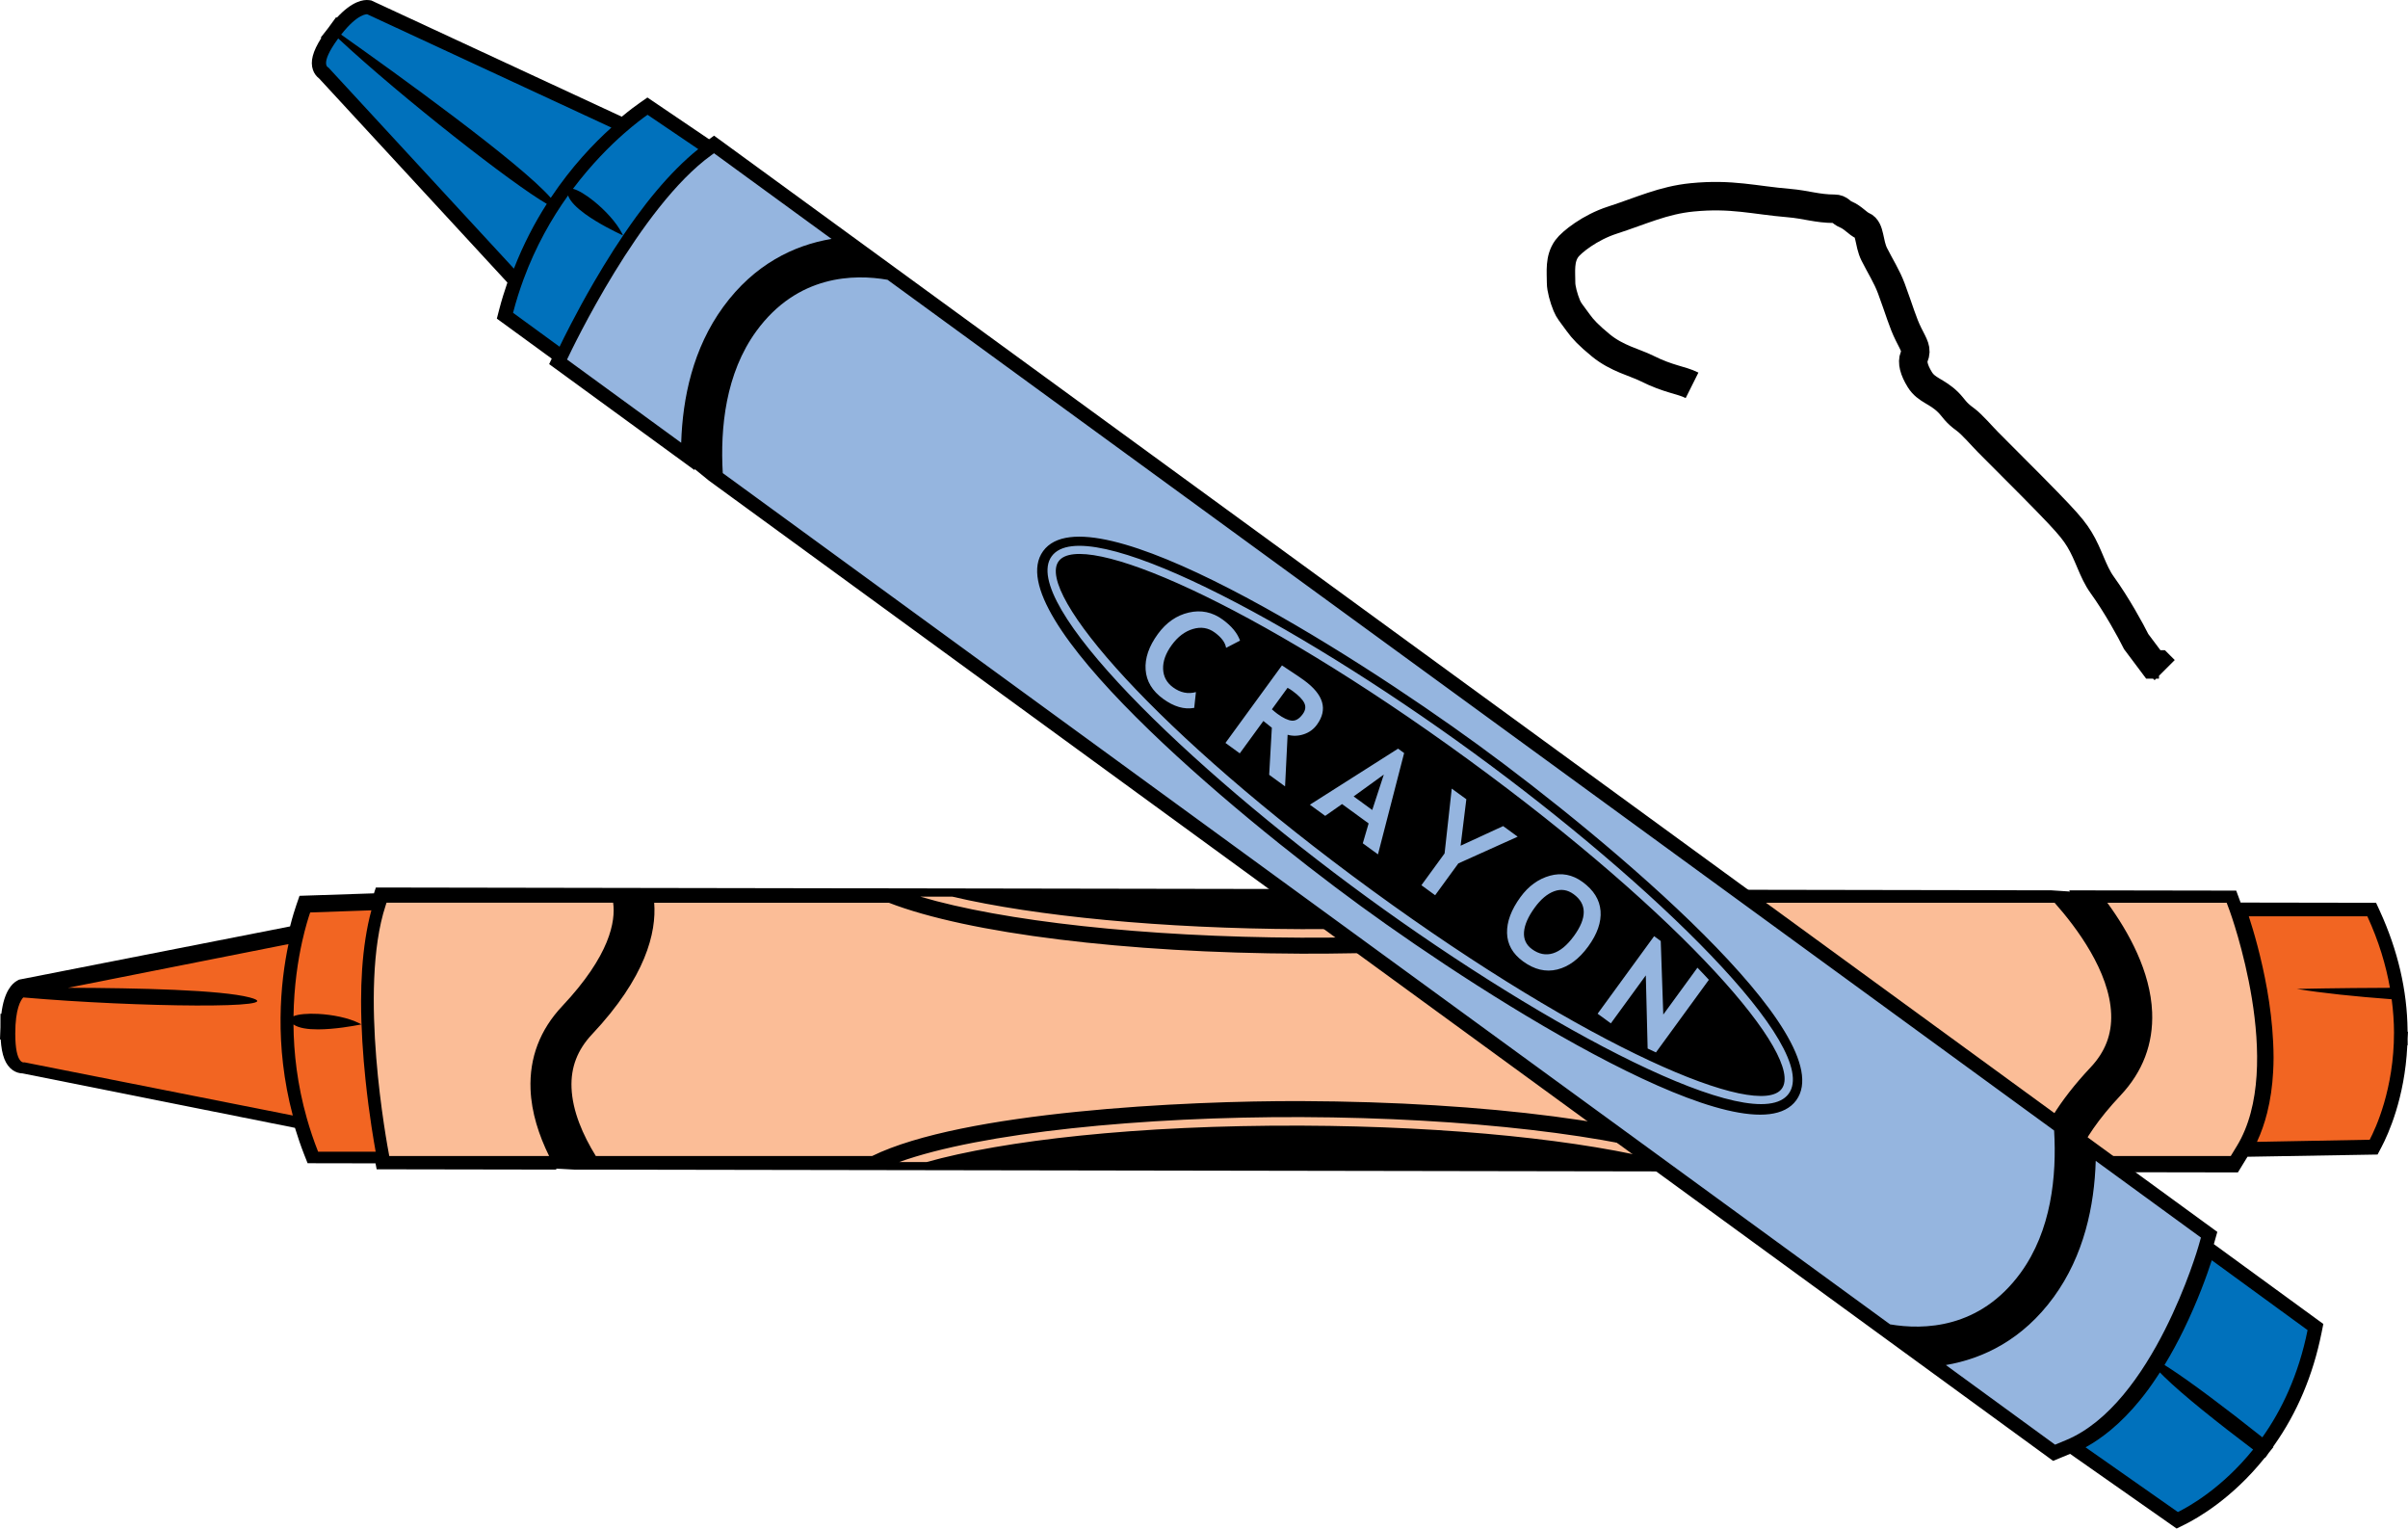
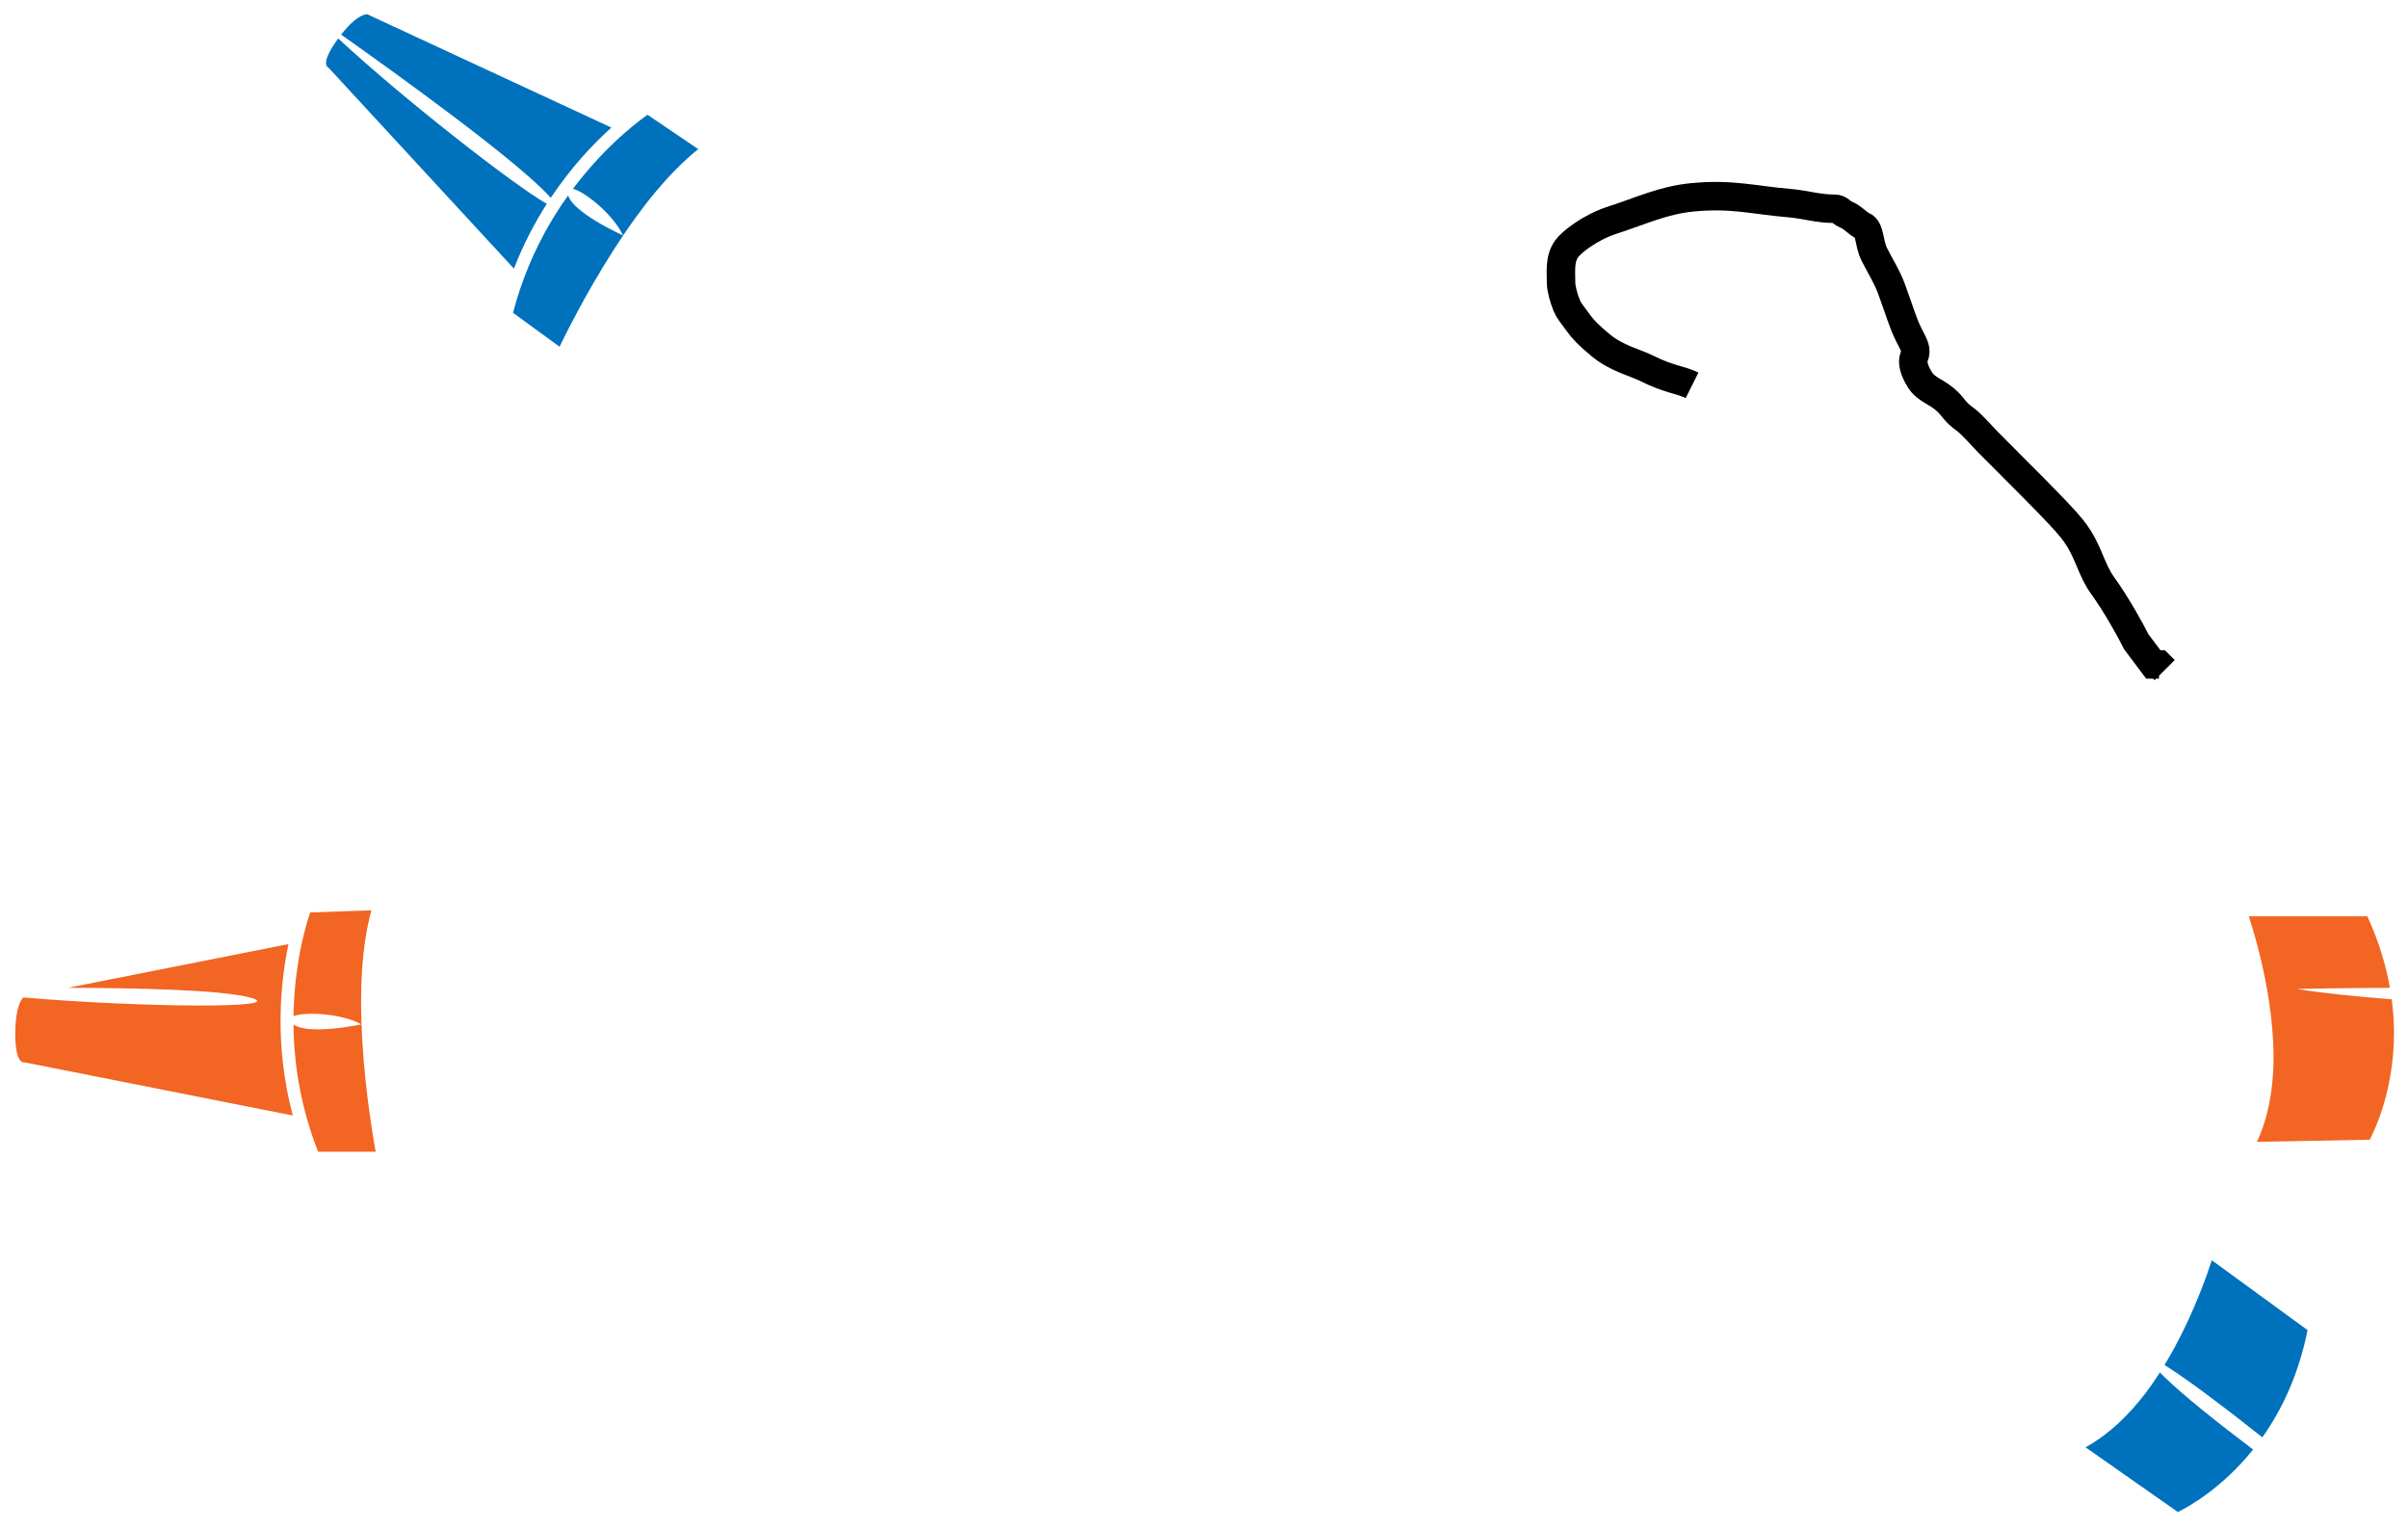
<svg xmlns="http://www.w3.org/2000/svg" width="422.863" height="268.351">
  <switch id="switch3">
    <g id="g7">
      <g id="g2403">
-         <path fill="#000000" d="m422.863,181.128l-0.074,-0.002l-0.002,-0.261c-0.071,-6.987 -1.706,-14.023 -4.862,-20.914l-0.668,-1.457l-23.789,-0.039l-0.772,-2.096l-29.339,-0.049l0.143,0.21l-3.27,-0.215l-294.224,-0.494l-0.338,1.025l-13.069,0.435l-0.561,1.624c-0.236,0.683 -0.651,1.972 -1.102,3.748l-47.586,9.343l-0.336,0.181c-0.878,0.478 -2.301,1.856 -2.775,5.825l-0.155,-0.019l-0.005,2.413l-0.079,2.099l0.125,-0.002c0.17,2.803 0.835,4.5 2.104,5.39c0.536,0.374 1.152,0.566 1.763,0.579c0.501,0.102 37.087,7.412 47.808,9.554c0.484,1.577 1.008,3.134 1.597,4.631l0.623,1.58l11.927,0.021l0.199,1.044l31.603,0.053l-0.118,-0.173l3.242,0.178l292.121,0.491l1.685,-2.749l22.84,-0.389l0.691,-1.309c1.211,-2.3 4.076,-8.625 4.525,-17.682l0.011,-0.199l0.067,0.002l-0.012,-1.135l0.062,-1.242z" id="path9" />
-         <path fill="#fbbd97" id="path13" d="m391.556,159.93l-0.537,-1.446l-20.961,0c3.797,5.191 7.59,12.098 7.873,19.221c0.221,5.546 -1.648,10.463 -5.556,14.613c-3.94,4.188 -6.243,7.721 -7.542,10.635l26.906,0l1.074,-1.76c8.631,-14.144 -1.158,-40.994 -1.257,-41.263zm-20.822,18.075c-0.289,-7.447 -6.058,-15.154 -9.932,-19.521l-58.339,0c-15.646,6.751 -49.576,9.041 -73.977,8.945c-30.783,-0.121 -58.48,-3.548 -72.405,-8.945l-41.2,0c0.409,5.251 -1.474,13.069 -10.913,23.1c-2.564,2.725 -3.744,5.791 -3.604,9.376c0.16,4.121 2,8.321 4.268,11.993l48.515,0c15.877,-7.775 54.855,-9.724 75.486,-9.643c32.415,0.128 60.752,3.82 74.099,9.643l54.435,0c1.364,-4.346 4.309,-9.562 9.963,-15.57c2.564,-2.727 3.744,-5.794 3.604,-9.378zm-263.061,-19.522l-39.795,0l-0.172,0.523c-4.824,14.684 0.247,41.846 0.651,43.945l28.07,0c-1.793,-3.643 -3.098,-7.632 -3.259,-11.693c-0.22,-5.545 1.649,-10.461 5.556,-14.613c8.407,-8.931 9.399,-14.914 8.949,-18.162zm50.223,45.529l4.819,0c13.434,-3.753 36.69,-6.508 65.9,-6.393c26.107,0.103 49.662,2.583 64.061,6.393l5.016,0c-13.969,-4.659 -39.984,-7.778 -69.07,-7.893c-27.859,-0.109 -56.403,2.73 -70.726,7.893zm139.266,-46.589l-5.426,0c-13.733,3.392 -35.864,5.805 -63.232,5.696c-24.475,-0.097 -46.697,-2.284 -61.245,-5.696l-5.627,0c14.399,4.271 39.253,7.088 66.866,7.196c26.579,0.105 53.782,-2.475 68.664,-7.196z" />
-         <path fill="#000000" d="m399.229,254.044l-0.06,-0.045l0.151,-0.212c4.051,-5.695 6.863,-12.35 8.359,-19.779l0.316,-1.57l-19.225,-14.015l0.607,-2.148l-23.709,-17.284l-0.007,0.254l-2.52,-2.096l-237.745,-173.332l-0.876,0.631l-10.829,-7.331l-1.409,0.985c-0.592,0.413 -1.686,1.213 -3.094,2.384l-43.991,-20.409l-0.378,-0.052c-0.991,-0.13 -2.952,0.149 -5.668,3.081l-0.115,-0.106l-1.422,1.949l-1.295,1.653l0.102,0.072c-1.509,2.367 -1.969,4.132 -1.465,5.597c0.213,0.618 0.599,1.136 1.085,1.506c0.346,0.376 25.649,27.794 33.064,35.828c-0.535,1.561 -1.027,3.128 -1.43,4.686l-0.425,1.645l9.637,7.026l-0.453,0.962l25.537,18.617l0.007,-0.21l2.518,2.051l236.049,172.092l2.978,-1.233l18.707,13.11l1.328,-0.653c2.332,-1.148 8.367,-4.582 14.055,-11.646l0.126,-0.155l0.053,0.042l0.657,-0.925l0.78,-0.97z" id="path17" />
-         <path fill="#95B5DF" d="m386.081,218.755l0.42,-1.485l-18.475,-13.468c-0.239,7.914 -2.058,16.614 -7.382,23.918c-5.438,7.46 -12.367,10.812 -18.937,11.928l19.176,13.98l1.906,-0.79c15.308,-6.344 23.214,-33.806 23.292,-34.083zm-240.064,-176.811l-20.63,-15.04l-0.448,0.322c-12.549,9.023 -24.454,33.963 -25.363,35.894l20.046,14.614c0.249,-7.896 2.071,-16.566 7.38,-23.849c5.46,-7.489 12.422,-10.839 19.015,-11.941zm214.701,156.53l-204.86,-149.355c-5.833,-1.021 -15.806,-0.907 -23.036,9.011c-5.4,7.407 -6.36,16.97 -5.899,24.928l204.992,149.449c5.85,0.997 15.729,0.817 22.909,-9.031c5.417,-7.431 6.366,-17.031 5.894,-25.002zm-121.718,-39.378c-22.871,-16.674 -63.971,-51.164 -55.816,-62.35s53.564,17.394 76.435,34.068c22.871,16.674 63.971,51.164 55.815,62.35c-8.154,11.186 -53.562,-17.393 -76.434,-34.068zm19.677,-26.99c-31.809,-23.191 -68.182,-42.418 -73.99,-34.452c-5.808,7.967 23.624,36.715 55.433,59.905s68.182,42.417 73.99,34.451c5.808,-7.965 -23.624,-36.713 -55.433,-59.904zm-17.673,24.242c-37.984,-27.692 -59.159,-52.248 -55.104,-57.81c4.054,-5.561 33.91,7.088 71.895,34.78c37.983,27.691 59.158,52.248 55.104,57.809c-4.055,5.561 -33.912,-7.088 -71.895,-34.779zm-35,-35.669c-1.121,-0.816 -1.706,-1.898 -1.754,-3.241c-0.049,-1.344 0.456,-2.742 1.516,-4.195c1.061,-1.455 2.298,-2.393 3.715,-2.815c1.417,-0.422 2.69,-0.219 3.822,0.606c1.194,0.871 1.863,1.772 2.009,2.704l2.448,-1.272c-0.468,-1.322 -1.483,-2.551 -3.044,-3.688c-1.819,-1.327 -3.806,-1.741 -5.959,-1.239s-3.963,1.759 -5.429,3.77c-1.575,2.16 -2.292,4.249 -2.149,6.267c0.14,2.019 1.162,3.721 3.063,5.107c1.901,1.386 3.726,1.916 5.471,1.591l0.3,-2.771c-1.391,0.384 -2.728,0.11 -4.009,-0.824zm22.938,8.232c0.96,-0.315 1.733,-0.875 2.321,-1.682c1.952,-2.677 1.196,-5.274 -2.263,-7.797c-0.559,-0.406 -1.309,-0.92 -2.254,-1.537c-0.945,-0.618 -1.486,-0.977 -1.623,-1.076l-9.923,13.61l2.513,1.832l4.145,-5.685c0.629,0.517 1.124,0.911 1.486,1.185l-0.467,8.265l2.79,2.034l0.447,-9.062c0.926,0.256 1.867,0.228 2.828,-0.087zm-2.082,-2.393c-0.675,-0.057 -1.518,-0.451 -2.527,-1.188c-0.236,-0.171 -0.562,-0.438 -0.98,-0.802l2.753,-3.776c0.312,0.17 0.597,0.351 0.857,0.541c1.078,0.785 1.771,1.493 2.079,2.124c0.308,0.633 0.218,1.283 -0.269,1.95c-0.6,0.824 -1.239,1.208 -1.913,1.151zm18.655,4.916l-15.49,9.842l2.689,1.961l2.964,-2.074l4.662,3.398l-1.022,3.49l2.664,1.942l4.594,-17.786l-1.061,-0.773zm-7.805,8.386l5.298,-3.833l-2.03,6.216l-3.268,-2.383zm18.785,8.656l1.005,-8.159l-2.563,-1.868l-1.256,11.377l-4.07,5.584l2.411,1.758l4.071,-5.583l10.422,-4.695l-2.551,-1.859l-7.469,3.445zm21.413,6.361c-1.778,-1.296 -3.687,-1.662 -5.726,-1.097c-2.04,0.567 -3.766,1.818 -5.179,3.756c-1.615,2.216 -2.401,4.318 -2.355,6.306c0.046,1.986 0.983,3.646 2.81,4.978c1.988,1.45 3.993,1.925 6.014,1.425c2.02,-0.5 3.828,-1.845 5.426,-4.037s2.321,-4.271 2.172,-6.238c-0.151,-1.969 -1.205,-3.666 -3.162,-5.093zm-5.188,12.528c-1.258,0.391 -2.489,0.147 -3.695,-0.731c-1.027,-0.749 -1.492,-1.757 -1.395,-3.022c0.099,-1.266 0.727,-2.692 1.887,-4.283c1.065,-1.462 2.199,-2.413 3.404,-2.857c1.205,-0.443 2.346,-0.272 3.422,0.513c2.352,1.715 2.366,4.164 0.042,7.353c-1.187,1.625 -2.409,2.636 -3.665,3.027zm25.411,2.573l-0.053,-0.038l-5.993,8.219l-0.446,-12.914l-1.161,-0.847l-9.924,13.611l2.324,1.693l6.139,-8.422l0.323,12.84c0.071,0.033 0.146,0.07 0.216,0.104c0.424,0.2 0.834,0.392 1.242,0.581l9.294,-12.748c-0.305,-0.331 -0.612,-0.663 -0.933,-1.004c-0.334,-0.354 -0.685,-0.716 -1.028,-1.075z" id="path21" />
        <path fill="#f26522" id="path15" d="m50.66,165.746l-38.735,7.673c12.461,0.029 26.89,0.371 31.922,1.695c7.669,2.018 -19.525,1.755 -39.763,0c-0.438,0.463 -1.404,1.972 -1.404,6.338c0,5.647 1.618,5.053 1.618,5.053l47.119,9.334c-3.299,-12.427 -2.179,-23.36 -0.757,-30.093zm13.52,23.774c-0.437,-4.212 -0.771,-8.984 -0.771,-13.77c0,-3.763 0.233,-7.497 0.771,-10.97c0.268,-1.729 0.605,-3.398 1.037,-4.963c-0.271,0.009 -0.625,0.021 -1.037,0.035c-0.318,0.012 -0.681,0.024 -1.06,0.037c-3.057,0.107 -7.739,0.27 -8.651,0.302c-0.298,0.866 -0.853,2.627 -1.401,5.077c-0.732,3.273 -1.446,7.795 -1.526,13.143c0.839,-0.363 2.468,-0.506 4.325,-0.41c2.455,0.127 5.304,0.668 7.254,1.66c0.116,0.059 0.231,0.118 0.341,0.18c0,0 -0.125,0.027 -0.341,0.07c-1.042,0.205 -4.329,0.803 -7.254,0.809c-1.771,0.004 -3.407,-0.211 -4.329,-0.862c0.038,4.974 0.67,10.573 2.342,16.47c0.547,1.931 1.2,3.891 1.984,5.871l10.106,0c-0.181,-0.992 -0.443,-2.511 -0.731,-4.399c-0.347,-2.284 -0.732,-5.121 -1.059,-8.28zm355.819,-14.09c-6.328,-0.472 -12.264,-1.084 -16.652,-1.815c0,0 7.193,-0.167 16.344,-0.193c-0.693,-3.926 -1.934,-8.137 -3.968,-12.557l-20.818,0c0.823,2.513 2.226,7.237 3.216,12.849c0.51,2.892 0.906,6.016 1.06,9.202c0.044,0.918 0.075,1.839 0.075,2.762c0,0.835 -0.03,1.667 -0.075,2.497c-0.134,2.467 -0.47,4.9 -1.06,7.228c-0.445,1.758 -1.029,3.457 -1.781,5.062c0.441,-0.009 1.051,-0.02 1.781,-0.033c0.329,-0.007 0.686,-0.013 1.06,-0.021c0.338,-0.006 0.69,-0.013 1.06,-0.02c5.737,-0.107 14.824,-0.277 15.896,-0.298c1.062,-2.024 4.271,-8.939 4.271,-18.816c-0.003,-1.848 -0.139,-3.809 -0.409,-5.847z" />
        <path fill="#0071BC" d="m96.716,34.732c3.641,-5.454 7.552,-9.55 10.648,-12.336l-42.873,-19.891c0,0 -1.618,-0.214 -4.585,3.572c9.444,6.675 31.313,22.395 36.81,28.655zm-37.32,-27.982c-0.018,0.025 -0.036,0.046 -0.055,0.072c-3.327,4.563 -1.669,5.036 -1.669,5.036l32.576,35.301c1.657,-4.269 3.653,-8.059 5.773,-11.37c-5.923,-3.391 -25.311,-18.515 -36.625,-29.039zm44.888,42.82c2.128,-3.66 4.67,-7.714 7.489,-11.581c2.216,-3.039 4.604,-5.918 7.084,-8.408c1.235,-1.239 2.491,-2.39 3.763,-3.4c-0.225,-0.152 -0.518,-0.351 -0.859,-0.582c-0.264,-0.178 -0.564,-0.381 -0.878,-0.594c-2.533,-1.716 -6.413,-4.342 -7.168,-4.854c-0.751,0.524 -2.237,1.62 -4.124,3.278c-2.52,2.213 -5.76,5.445 -8.975,9.719c0.892,0.201 2.292,1.046 3.736,2.218c1.909,1.548 3.893,3.663 4.884,5.614c0.059,0.116 0.117,0.231 0.169,0.347c0,0 -0.117,-0.053 -0.316,-0.146c-0.963,-0.448 -3.971,-1.901 -6.338,-3.619c-1.433,-1.041 -2.628,-2.177 -2.99,-3.246c-2.9,4.042 -5.687,8.938 -7.81,14.688c-0.695,1.883 -1.322,3.85 -1.855,5.912l8.167,5.954c0.439,-0.909 1.121,-2.29 2.001,-3.985c1.063,-2.05 2.424,-4.569 4.02,-7.315zm275.035,191.403c-0.009,-0.01 -0.018,-0.019 -0.026,-0.029c-0.138,0.216 -0.28,0.43 -0.421,0.644c-0.505,0.767 -1.022,1.529 -1.566,2.275c-0.491,0.674 -1.006,1.329 -1.531,1.973c-1.561,1.915 -3.266,3.684 -5.114,5.217c-1.396,1.157 -2.868,2.187 -4.421,3.04c0.361,0.254 0.861,0.604 1.459,1.022c0.27,0.189 0.561,0.394 0.867,0.608c0.277,0.193 0.566,0.396 0.869,0.607c4.699,3.294 12.142,8.51 13.019,9.125c1.897,-0.935 7.741,-4.177 13.212,-10.971c-6.314,-4.773 -12.272,-9.514 -15.588,-12.752c-0.27,-0.262 -0.526,-0.517 -0.759,-0.759zm0.785,-1.333c0.043,0.026 0.086,0.052 0.129,0.079c0.279,0.175 0.578,0.365 0.895,0.572c3.66,2.394 9.715,6.917 16.156,12.047c3.359,-4.724 6.354,-10.917 7.945,-18.823l-16.822,-12.265c-0.814,2.516 -2.465,7.158 -4.971,12.276c-0.978,1.999 -2.087,4.067 -3.332,6.114z" id="path19" />
      </g>
    </g>
  </switch>
  <g>
    <title>Layer 1</title>
    <path d="m297.137,67.649c-2,-1 -4,-1 -8,-3c-2,-1 -5.212,-1.714 -8,-4c-2.187,-1.793 -3.173,-2.853 -4,-4c-1.307,-1.814 -1.617,-2.076 -2,-3c-0.541,-1.307 -1,-3 -1,-4c0,-2 -0.307,-4.186 1,-6c0.827,-1.147 4.077,-3.731 8,-5c5.124,-1.657 8.926,-3.498 14,-4c6.966,-0.69 10.938,0.498 17,1c2.99,0.247 5,1 8,1c1,0 1.076,0.617 2,1c1.307,0.541 2.076,1.617 3,2c1.307,0.541 1,3 2,5c1,2 2.224,3.903 3,6c1.43,3.867 2,6 3,8c1,2 1.541,2.693 1,4c-0.383,0.924 -0.051,2.299 1,4c1.176,1.902 3,2 5,4c1,1 1.186,1.693 3,3c1.147,0.827 3,3 4,4c13,13 14.513,14.594 16,17c1.663,2.69 2.346,5.705 4,8c2.615,3.628 5,8 6,10l3,4l1,0l1,1" id="svg_1" stroke-width="5" stroke="#000000" fill="none" />
  </g>
</svg>